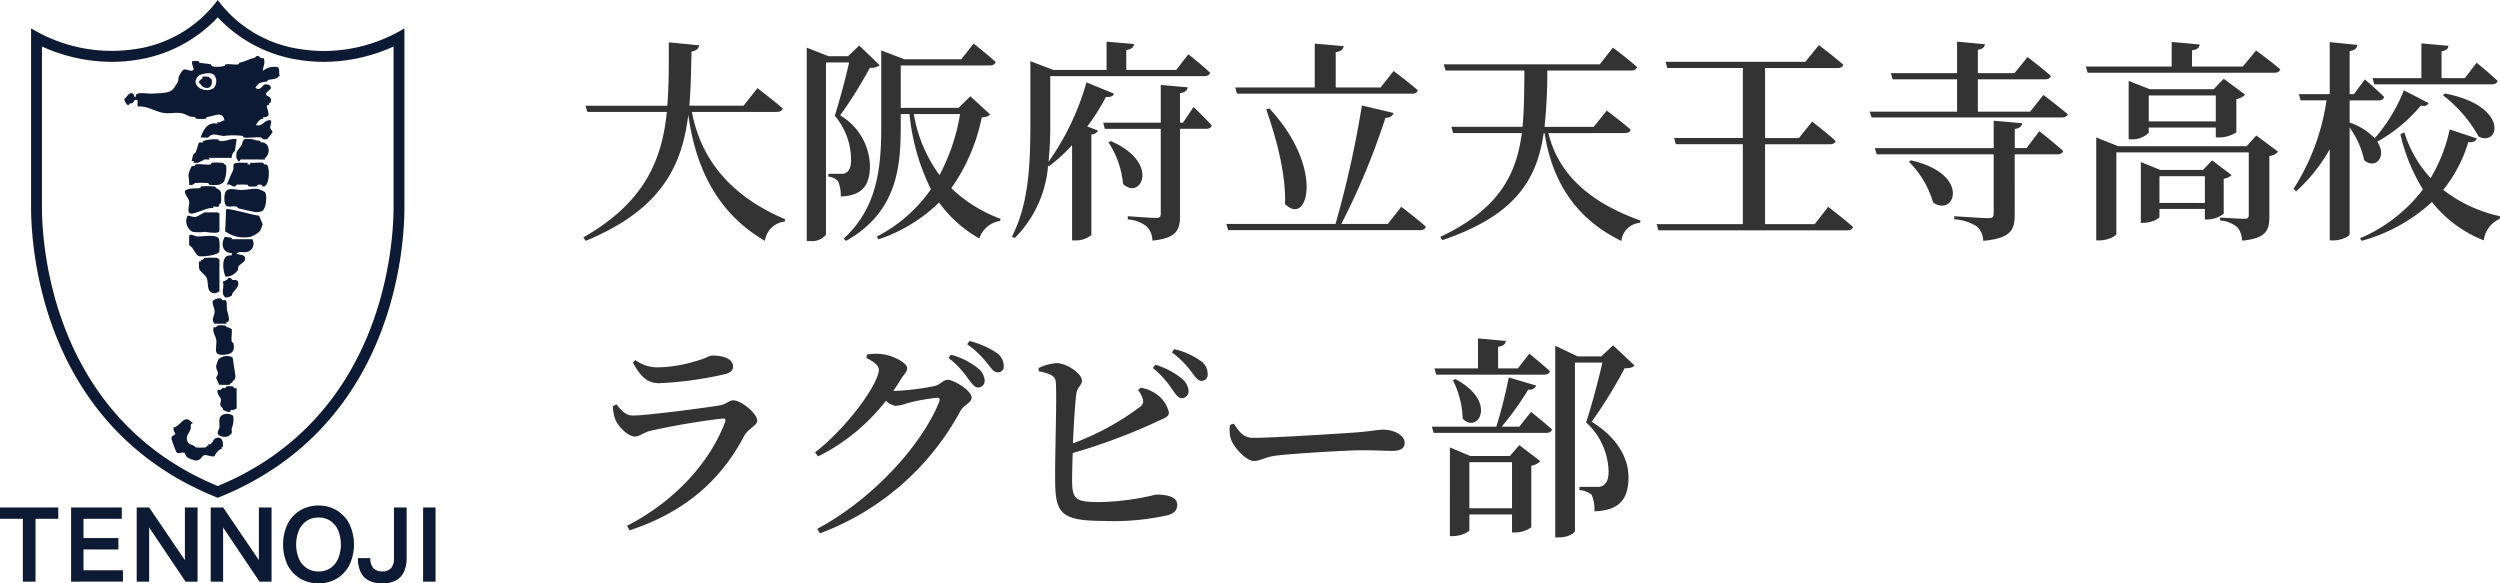
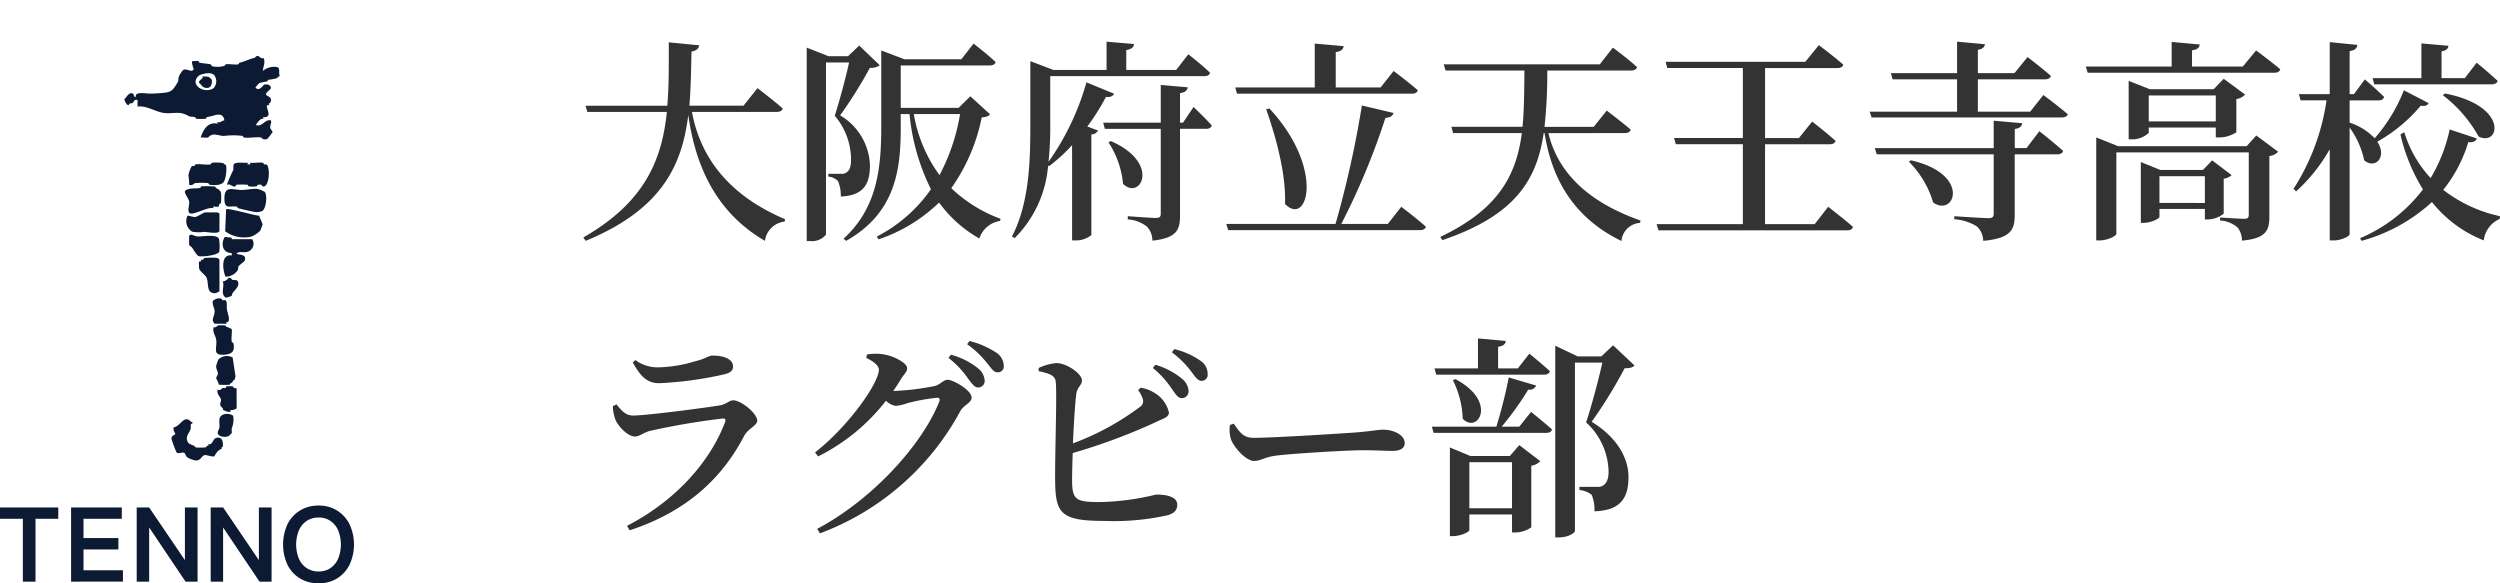
<svg xmlns="http://www.w3.org/2000/svg" width="300" height="70" viewBox="0 0 300 70">
  <defs>
    <clipPath id="clip-logo">
      <rect width="300" height="70" />
    </clipPath>
  </defs>
  <g id="logo" clip-path="url(#clip-logo)">
    <path id="パス_4" data-name="パス 4" d="M24.066-13.514c.36,0,.643-.129.72-.411-1.131-1-3.033-2.442-3.033-2.442l-1.671,2.107h-6.5c.18-2.082.206-4.266.257-6.5.617-.1.848-.36.925-.745l-3.65-.36c0,2.647.026,5.192-.18,7.608H1.115l.231.745h9.535C10.29-7.706,8.183-2.642.858,1.547l.283.411c9.1-3.752,11.566-9.021,12.311-15.112.72,5.115,2.724,11.36,9.2,15.112A2.673,2.673,0,0,1,25.017-.355l.051-.283c-7.4-3.136-10.28-8.07-11.18-12.876Zm9.895-7.967L32.625-20.2H30.286l-2.622-1.028V1.984h.411a2.166,2.166,0,0,0,1.9-.771V-19.451h2.776c-.437,1.979-1.208,4.806-1.722,6.4a8.129,8.129,0,0,1,1.953,5.294c0,.848-.206,1.311-.565,1.516a.923.923,0,0,1-.617.154H30.26v.334a1.863,1.863,0,0,1,1.157.54,4.323,4.323,0,0,1,.334,1.85c2.622-.1,3.521-1.388,3.5-3.778A7.245,7.245,0,0,0,31.674-13.1a53.375,53.375,0,0,0,3.572-5.706,1.764,1.764,0,0,0,1.182-.308Zm12.105,8.224A23.926,23.926,0,0,1,43.6-5.932a17.223,17.223,0,0,1-3.084-7.325ZM47.3-15.39,45.886-14H38.947v-5.089H49.639c.36,0,.617-.129.694-.411-.977-.925-2.647-2.21-2.647-2.21l-1.465,1.876H39.384L36.608-20.89v9.227c0,5.115-.565,9.741-4.523,13.365l.308.257c6.014-3.393,6.554-8.687,6.554-13.622v-1.593H40a25.81,25.81,0,0,0,2.57,9.021,17.819,17.819,0,0,1-6.5,5.68l.206.334a19.114,19.114,0,0,0,7.273-4.421A15.072,15.072,0,0,0,48.38,1.675,3.1,3.1,0,0,1,50.873-.432l.051-.257a17.023,17.023,0,0,1-5.911-3.675,22.222,22.222,0,0,0,3.65-8.481c.591-.077.822-.154,1-.386Zm13.93-1.671a31.019,31.019,0,0,1-4.549,9.535,40.719,40.719,0,0,0,.206-4.575v-5.706H75.366c.36,0,.643-.129.694-.411-.951-.925-2.6-2.21-2.6-2.21L72-18.551H66.011v-2.39c.668-.1.9-.36.925-.72l-3.29-.283v3.393H57.272L54.5-19.605v7.53c0,4.5-.129,9.509-2.21,13.519l.334.18A13.827,13.827,0,0,0,56.63-7.089l.1.1A20,20,0,0,0,59.508-9.53V1.907h.437a2.941,2.941,0,0,0,1.876-.643v-12.08a.881.881,0,0,0,.8-.463l-1.285-.488a26.333,26.333,0,0,0,2.236-3.547c.643.051.848-.129.977-.386Zm2.647,7.2a10.951,10.951,0,0,1,1.748,4.986c2.108,2.03,4.549-2.519-1.465-5.14Zm8.944-2.365h-.36v-3.547c.617-.077.848-.308.925-.694l-3.238-.283v4.523H63.235l.206.745h6.708V-1.306c0,.386-.129.514-.591.514C68.992-.792,66.19-1,66.19-1v.386A4.045,4.045,0,0,1,68.5.262a2.434,2.434,0,0,1,.643,1.671C72.1,1.624,72.462.622,72.462-1.126V-11.484H75.6c.36,0,.591-.129.668-.411-.8-.9-2.185-2.21-2.185-2.21ZM79.3-15.7h21c.36,0,.617-.129.694-.411-1.079-.951-2.9-2.313-2.9-2.313l-1.568,1.979H91.146v-4.241c.668-.1.9-.36.951-.72l-3.47-.308v5.269H79.092Zm3.5,1.876c1.182,3.341,2.39,7.762,2.262,11.36,2.75,2.8,4.78-4.318-1.876-11.463Zm14.6,13.75H91.815a85.268,85.268,0,0,0,5.294-12.722c.591-.026.874-.257.977-.591l-3.8-.9A123.15,123.15,0,0,1,91.121-.072H78.013l.231.745h23c.386,0,.643-.129.72-.411-1.105-1-2.956-2.39-2.956-2.39Zm28.426-10.9c.36,0,.643-.129.72-.411-1.105-.951-2.879-2.287-2.879-2.287l-1.568,1.953H116.2a61.321,61.321,0,0,0,.334-6.759h10.049c.36,0,.643-.129.72-.411-1.079-1-2.9-2.339-2.9-2.339l-1.568,2H104.1l.231.745h9.458c-.026,2.442-.026,4.678-.231,6.759h-8.533l.206.745h8.25c-.668,5.063-2.8,9.15-9.792,12.465l.257.386c8.713-2.956,11.334-7.2,12.157-12.851h.1c.72,4.472,2.724,9.792,9.227,12.953A2.4,2.4,0,0,1,127.668-.2l.051-.283c-7.171-2.519-10.1-6.5-11.052-10.486Zm22.8,10.923h-5.963V-9.633h7.762c.36,0,.643-.129.694-.411-1.079-.977-2.8-2.313-2.8-2.313l-1.593,1.979h-4.061v-8.4h8.687c.36,0,.643-.129.694-.411-1.105-.977-2.93-2.339-2.93-2.339l-1.619,2H130.726l.206.745H140v8.4h-8.25l.206.745H140V-.047H129.647l.231.745H152.5c.386,0,.643-.129.72-.411-1.131-1-2.981-2.416-2.981-2.416Zm11.309-7.479a11.583,11.583,0,0,1,2.9,4.883c2.57,1.825,4.626-3.393-2.673-5.063Zm14.11-1.645h-1.414v-2.287c.591-.1.822-.308.9-.694L170.1-12.46v3.29H155.836l.231.745H170.1v7.119c0,.386-.128.54-.643.54-.643,0-4.087-.231-4.087-.231v.36A5.966,5.966,0,0,1,168.1.236a2.445,2.445,0,0,1,.745,1.722c3.341-.308,3.778-1.336,3.778-3.136V-8.425h5.115c.36,0,.617-.129.694-.411-1.054-.951-2.853-2.365-2.853-2.365Zm.437-4.369H168.2v-3.881h8.044c.386,0,.643-.129.72-.411-1.079-.951-2.8-2.262-2.8-2.262l-1.568,1.928H168.2v-2.8c.617-.1.8-.334.848-.668l-3.341-.308v3.778h-7.942l.206.745h7.736v3.881H155.219l.231.694h22.823c.36,0,.643-.129.72-.386-1.105-.951-2.93-2.313-2.93-2.313ZM189.993-2.591V-5.8h5.449v3.213Zm7.71-2.9a1.927,1.927,0,0,0,.951-.437l-2.339-1.773L195.21-6.549H190.1L187.757-7.5V-.2h.308c.925,0,1.928-.514,1.928-.72v-.951h5.449V-.612h.386a3.184,3.184,0,0,0,1.876-.694Zm2.75-3.907h-15.4l-2.647-1.054V1.907h.36c1.028,0,2.056-.54,2.056-.8V-8.656H200.71v7.479c0,.334-.1.488-.54.488-.565,0-2.9-.154-2.9-.154v.36a3.54,3.54,0,0,1,2.082.822,2.505,2.505,0,0,1,.54,1.593c2.9-.257,3.29-1.234,3.29-2.879V-8.22a1.682,1.682,0,0,0,1.054-.514l-2.622-1.953Zm-11.745-2.981v-3.11h8.044v3.11Zm8.456,1.928a3.842,3.842,0,0,0,2.056-.617v-3.984a1.916,1.916,0,0,0,1.054-.54l-2.57-1.9L196.5-16.238h-7.659l-2.544-1v7.016h.334A2.9,2.9,0,0,0,188.708-11v-.643h8.044v1.182Zm2.827-8.507H193.9v-1.953c.668-.077.874-.334.925-.694l-3.367-.308v2.956H181.152l.231.745h22.386c.36,0,.643-.129.72-.411-1.105-.951-2.9-2.262-2.9-2.262Zm15.781,2.133h14.11c.36,0,.617-.129.694-.411-.951-.9-2.519-2.185-2.519-2.185l-1.414,1.85h-2.8v-3.213c.591-.1.8-.334.822-.668l-3.238-.283v4.164h-5.86ZM224-15.519a16.008,16.008,0,0,1,4.292,4.96c2.519,1.259,3.7-3.675-4.035-5.166Zm-4.678-.591a19.65,19.65,0,0,1-3.5,5.757,7.289,7.289,0,0,0-3.007-1.876V-14.9h3.47c.36,0,.591-.129.668-.411-.874-.874-2.313-2.107-2.313-2.107l-1.311,1.773h-.514v-5.166c.668-.1.874-.36.925-.745l-3.315-.334v6.245h-3.7l.206.745h3.11a26.728,26.728,0,0,1-3.958,10.615l.308.308a20.018,20.018,0,0,0,4.035-5.063V1.907h.488c.874,0,1.9-.488,1.9-.745v-12.8a10.4,10.4,0,0,1,1.748,3.932c1.362,1.131,2.776-.437,1.568-2.236a18.637,18.637,0,0,0,5.217-4.318c.591.1.8-.051.951-.308Zm5.5,4.7a19.271,19.271,0,0,1-2.287,5.834,14.269,14.269,0,0,1-3.161-5.5l-.463.257a21.7,21.7,0,0,0,2.7,6.605,18.578,18.578,0,0,1-7.556,5.86l.206.308a20.462,20.462,0,0,0,8.43-4.652,14.9,14.9,0,0,0,6.22,4.6,3.223,3.223,0,0,1,1.9-2.57L230.858-1a16.907,16.907,0,0,1-6.811-3.161,16.857,16.857,0,0,0,3.007-5.731c.54.077.9-.1,1.028-.437ZM4.687,23.357c.257.745,1.465,2.082,2.365,2.082.565,0,1-.463,1.773-.668a86.213,86.213,0,0,1,8.738-1.491c.308-.026.411.1.308.411-1.7,4.549-5.706,9.33-11.771,12.465l.308.54c7.222-2.365,11.283-6.605,13.75-11.334.463-.874,1.568-1.234,1.568-1.825,0-.874-1.928-2.442-2.879-2.442-.514,0-.8.488-1.671.617-1.876.308-8.79,1.208-10.332,1.208-.9,0-1.362-.54-2-1.336L4.4,21.79A5.142,5.142,0,0,0,4.687,23.357Zm14.136-6.322c0-.848-1-1.311-2.467-1.311-.463,0-.8.386-2.21.72a15.978,15.978,0,0,1-4.344.694,4.5,4.5,0,0,1-2.7-.874l-.308.283c.9,1.645,1.7,2.493,3.161,2.493a43.493,43.493,0,0,0,7.762-1.054C18.54,17.806,18.823,17.5,18.823,17.035Zm19.224,2.93c.334-.463.643-.951.925-1.414.411-.668.745-.848.745-1.336,0-.591-1.7-1.542-3.11-1.671a5.928,5.928,0,0,0-1.7.051l-.1.411c.874.411,1.516.925,1.516,1.414,0,1.568-3.572,6.734-7.659,9.921l.36.488a23.634,23.634,0,0,0,8.147-6.682,2.221,2.221,0,0,0,1.157.617,5.729,5.729,0,0,0,1.439-.334,23.2,23.2,0,0,1,3.547-.643c.257,0,.386.129.257.463-2.082,5.243-8.1,11.8-14.65,15.267l.334.54a31.756,31.756,0,0,0,16.86-14.7c.411-.72,1.336-.951,1.336-1.593,0-.874-2.185-2.133-2.879-2.133-.514,0-.848.565-1.542.745a30.72,30.72,0,0,1-4.78.591Zm6.631-3.958a11.024,11.024,0,0,1,2.339,2.467c.488.643.8,1.079,1.182,1.079a.782.782,0,0,0,.822-.822A2.015,2.015,0,0,0,48.2,17.24a8.646,8.646,0,0,0-3.238-1.619Zm2.236-1.645A11.246,11.246,0,0,1,49.279,16.6c.54.643.8,1.131,1.285,1.131a.7.7,0,0,0,.745-.8,1.936,1.936,0,0,0-.951-1.593A10.3,10.3,0,0,0,47.2,13.976Zm20.51,5.5a3.308,3.308,0,0,1,.54,1,.816.816,0,0,1-.36,1.054,31.6,31.6,0,0,1-7.993,4.344c.1-2.339.257-4.832.411-5.988.129-.8.668-.977.668-1.568,0-.771-1.722-2.03-3.033-2.082a6.436,6.436,0,0,0-2.159.591V17.6c1.234.257,1.876.488,2.03,1.131.206.977-.1,9.047-.051,12.157.051,3.778.72,4.678,5.886,4.678a29.579,29.579,0,0,0,7.659-.694c.643-.206,1.105-.514,1.105-1.259,0-.822-.951-1.208-2.544-1.208a31.025,31.025,0,0,1-6.682.9c-2.93,0-3.367-.257-3.393-2.544,0-.694.026-1.928.077-3.341a70.56,70.56,0,0,0,9.844-3.65c.977-.488,1.7-.617,1.7-1.208a3.627,3.627,0,0,0-1.619-2.287,4.351,4.351,0,0,0-1.773-.694ZM69.2,17.215a11.23,11.23,0,0,1,2.287,2.519c.437.617.72,1.079,1.157,1.105a.839.839,0,0,0,.848-.848,2.1,2.1,0,0,0-.8-1.491,8.988,8.988,0,0,0-3.187-1.671Zm2.287-1.876A11.009,11.009,0,0,1,73.772,17.6c.514.668.8,1.157,1.259,1.157a.717.717,0,0,0,.745-.8,1.875,1.875,0,0,0-.874-1.619,9,9,0,0,0-3.136-1.388Zm6.965,8.713a4.013,4.013,0,0,0,.129,1.748c.437,1.079,1.85,2.57,2.75,2.57.874,0,1.208-.488,2.9-.668,1.953-.231,8.327-.617,10.126-.617,1.722,0,2.622.077,3.6.077s1.465-.334,1.465-.951c0-.925-1.285-1.593-2.57-1.593-.643,0-1.619.206-3.341.334-1.414.1-9.689.643-12.234.643-1.259,0-1.7-.745-2.365-1.7Zm24.75-6.04h12.953c.36,0,.617-.129.694-.411-.951-.874-2.467-2.107-2.467-2.107l-1.388,1.773h-2.365v-2.6c.643-.077.874-.334.925-.694l-3.341-.308v3.6h-5.217Zm2,.668a11,11,0,0,1,1.182,4.626c1.825,1.876,4.241-2.056-.874-4.755Zm1.979,15.369V28.523H112.3v5.526Zm4.858-6.271h-4.729l-2.467-1.028V37.39h.36c.977,0,1.979-.514,1.979-.72V34.794H112.3v2.159h.36a3.451,3.451,0,0,0,1.953-.617v-7.4a1.826,1.826,0,0,0,1.079-.54l-2.519-1.928Zm1.131-3.521h-2.107a37.55,37.55,0,0,0,3.187-4.446.873.873,0,0,0,.951-.488l-3.29-.977a58.546,58.546,0,0,1-1.491,5.911h-7.736l.206.745h13.519c.36,0,.617-.129.694-.411-.977-.874-2.519-2.107-2.519-2.107Zm11.257-9.766-1.414,1.336h-2.827l-2.7-1.285v23h.437c1.182,0,1.928-.565,1.928-.771v-20.2h3.29c-.488,2.185-1.362,5.423-1.953,7.171a8.191,8.191,0,0,1,2.7,5.911c0,.925-.257,1.439-.72,1.7a1.1,1.1,0,0,1-.617.129h-2.159v.386a2.624,2.624,0,0,1,1.465.565,4.5,4.5,0,0,1,.334,1.979c3.058-.1,4.086-1.516,4.086-4.112,0-2.159-1.234-4.678-4.421-6.631a55.6,55.6,0,0,0,3.958-6.425c.617,0,.977-.077,1.182-.334Z" transform="translate(69.142 26.944)" fill="#333" />
-     <path id="パス_1" data-name="パス 1" d="M200.711,291.142c20.07-8.3,21.093-29.283,21.093-33.435V238.4a20.415,20.415,0,0,1-8.369,1.841,18.894,18.894,0,0,1-2.826-.213,16.77,16.77,0,0,1-9.9-5.127,16.77,16.77,0,0,1-9.9,5.127,18.9,18.9,0,0,1-2.826.213,20.411,20.411,0,0,1-8.369-1.84v19.307c0,4.151,1.023,25.137,21.093,33.435m0,1.41c-21.439-8.518-22.4-30.586-22.4-34.845V236.22a18.7,18.7,0,0,0,12.305,2.517,14.951,14.951,0,0,0,10.095-5.918,14.95,14.95,0,0,0,10.094,5.918,17.506,17.506,0,0,0,2.63.2,18.745,18.745,0,0,0,9.676-2.714v21.488C223.111,261.966,222.15,284.035,200.711,292.552Z" transform="translate(-174.578 -232.819)" fill="#0d1a34" />
    <g id="グループ_1" data-name="グループ 1" transform="translate(14.933 6.72)">
      <path id="パス_6" data-name="パス 6" d="M255.358,269.4a.409.409,0,0,0,.5.176c.267.509-.051,1.031-.084,1.548a2.159,2.159,0,0,1,1.7-.468c.454.133.134.789.361,1.1-.21-.027-.263.189-.366.237a5.764,5.764,0,0,1-1.039.2c-.072.016-.058.177-.133.193a7.021,7.021,0,0,0-.938.2,3.579,3.579,0,0,0-.466.532c.444.544.93-.309,1.05-.342.321-.087.741-.006.8.361.035.222-.565.5-.58.766-.045.3.831.243.53,1-.06.15-.321.067-.13.313l-.3.05c-.088.439.755,1.485-.488,1.415l.1.194c-.4-.091-.652.363-.883.637-.028.2.013.124.146.145.619.1.948-.785,1.621-.586.075.273-.111.592-.1.825.017.248.307.442.283.576a6.36,6.36,0,0,1-.652.837c-.6.127-.586-.176-.756-.2-.594-.077-1.384.093-1.977.015-.182-.024-.126-.181-.209-.2a8.875,8.875,0,0,0-2.24.006c-.366,0-.894-.193-1.263-.171a.945.945,0,0,0-.621.357c-.259.058-.634-.035-.913,0,.34-.97.862-1.91,2.062-1.659l-.1-.194c.458.13.543-.173.884-.2-.1-.784-.643-.775-1.3-.576-.332.1-.422.1-.8.188-.073.016-.06.173-.134.191a6.462,6.462,0,0,1-1.142,0c-.074-.018-.061-.174-.135-.191-.515-.12-.378.064-.94-.225-1.033-.531-1.665-.149-2.763-.275-1-.115-2.094-.915-3.2-.77v-.782c-.419-.135-.423.229-.619.359-.124.082-.355-.051-.417.227a.331.331,0,0,1-.217-.031c-.065-.029-.389-.575-.317-.687.3-.228.342-.563.78-.7.338.021.316.2.4.372.175.335.179-.134.217-.187.244-.339,1.327-.107,1.8-.125s1.128-.053,1.565-.1c.931-.108,1.07-.379,1.524-1.1.279-.442.116-.382.242-.857a3.417,3.417,0,0,1,.474-.747c.41-.334,1.074.374,1.3-.128.021-.046-.3-.728-.154-.976.224.027.511-.047.719,0,.075.018.059.175.134.192.43.094.928.111,1.338.2.079.017.066.2.253.249a3.072,3.072,0,0,0,1.407-.065c.082-.022.046-.172.218-.194.422-.054,1.081.1,1.461.005.075-.018.059-.175.134-.192.726-.158,1.1-.431,1.83-.588C254.877,269.549,254.93,269.2,255.358,269.4Zm-5.406,2.243c-.389-.423-1.273-.2-1.756-.022-1.383,1.043.47,2.34,1.663,1.584A1.228,1.228,0,0,0,249.952,271.641Z" transform="translate(-239.17 -269.336)" fill="#0d1a34" />
      <path id="パス_7" data-name="パス 7" d="M271.455,502.549c.061.066.2-.021.157.183-.343.09-.142.364-.221.661-.14.529-.7.88-.33,1.6.119.228.574.354.761.436.11.048.057.172.223.194a6.9,6.9,0,0,0,1.164-.011c.059-.014.131-.291.366-.193l-.1-.194c.6.145.524-.6.98-.741.687-.208.87.432.8.991-.026.2-.29.092-.107.332-.392.017-.739.537-.9.863-.233.134-.933-.18-1.173-.128-.406.087-.423.689-1.116.641a3.157,3.157,0,0,1-.93-.351c-.268-.187-.263-.5-.422-.568-.266-.115-.663.192-.911-.06a13.076,13.076,0,0,1-.607-1.631c0-.393.434-.453.462-.573.018-.076-.3-.408-.2-.767C270.243,503.015,270.6,501.64,271.455,502.549Z" transform="translate(-263.449 -458.648)" fill="#0d1a34" />
      <path id="パス_8" data-name="パス 8" d="M306.915,337.679l-.1.194h.394l-.1-.194c.477.051,1.072-.069,1.53-.009.168.022.111.141.219.2.086.045.229-.047.325.066.408.478.257,2.8-.535,2.575-.077-.022-.018-.173-.207-.2-.493-.077-.442.184-.514.2a4.536,4.536,0,0,1-.872.01c-.181-.023-.129-.182-.208-.2a7.785,7.785,0,0,0-1.265-.01c-.181.023-.127.178-.208.2-.4.111-.53-.363-1.012-.193a18.843,18.843,0,0,1,.758-1.734c.068-.225-.009-.452.058-.679C305.291,337.518,306.556,337.73,306.915,337.679Z" transform="translate(-292.075 -324.866)" fill="#0d1a34" />
      <path id="パス_9" data-name="パス 9" d="M307.523,370.079a3.157,3.157,0,0,1-1.105.706,3.879,3.879,0,0,1-3.089-.648l.114-2.649c.273-.169,3.377.757,3.957.773l.427,1.034A6.741,6.741,0,0,1,307.523,370.079Z" transform="translate(-291.241 -349.1)" fill="#0d1a34" />
      <path id="パス_10" data-name="パス 10" d="M304.4,356.778c-.027-.013-.024-.145-.094-.162-.719-.174-1.462.41-1.5-.836-.061-1.768.923-1.189,2.015-1.173.541.008,1.4-.168,1.861-.137a2.8,2.8,0,0,1,.982.392c.309.43.149,2.026-.342,2.286a2.113,2.113,0,0,1-.707.122C306.419,357.265,304.54,356.844,304.4,356.778Z" transform="translate(-290.808 -338.533)" fill="#0d1a34" />
      <path id="パス_11" data-name="パス 11" d="M281.285,352.844c.026.011.035.126.1.165.27.172.537.245.61.642a6.465,6.465,0,0,1-.017,1.168c-.02.057-.133.056-.175.115-.062.088-.067.28-.111.309-.112.073-.506-.022-.675.014l.1.194c-.628-.269-2.563.937-2.923.563-.279-.29.033-.97-.029-1.385-.057-.385-.7-1.057-.46-1.3.5-.375,1.262-.2,1.773-.32.073-.016.06-.173.134-.191A10.305,10.305,0,0,1,281.285,352.844Z" transform="translate(-270.398 -337.175)" fill="#0d1a34" />
      <path id="パス_12" data-name="パス 12" d="M305.276,385.549a1.008,1.008,0,0,1-.584,1.518c-.429.133-.94-.115-1.28.189,0,.232,1.322-.038.95.9-.018.045-.7.578-.724.637-.06.139-.021.308-.088.457a1.741,1.741,0,0,1-1.37.792c-.194-.014-.111-.012-.159-.141-.289-.769-.5-2.593.8-2.4v-.291c-1.122.008-1.338-1.142-.823-1.946a7.593,7.593,0,0,0,.756.092c.112.031.057.194.067.194Z" transform="translate(-289.946 -363.565)" fill="#0d1a34" />
-       <path id="パス_13" data-name="パス 13" d="M285.176,322.581c.026.012.023.145.094.162.721.17,1.371-.342,2.093-.193l-.2,1.394a1.069,1.069,0,0,0-.395.844l-2.745.007.1.194c-.2.024-.436-.041-.621,0-.048.011-.724.386-.8.4-.168.023-.372-.027-.548-.009l.1-.194h-.3a4.094,4.094,0,0,0,.155-.679c.071-.2.258-.257.325-.378.127-.229.339-1.125.42-1.17.1-.056.281.013.405-.018.082-.021.065-.176.136-.192A4.841,4.841,0,0,1,285.176,322.581Z" transform="translate(-273.899 -312.567)" fill="#0d1a34" />
      <path id="パス_14" data-name="パス 14" d="M284.1,337.712c.019.006.166.23.331.222a3.973,3.973,0,0,1-.184,1.866c-.213.614-1.167.594-1.744.522-.188-.024-.093-.187-.281-.211a9.851,9.851,0,0,0-1.486,0c-.124.016-.333.377-.73.2a5.874,5.874,0,0,0-.091-1.107,3.145,3.145,0,0,1,.406-1.12c.077-.047.23.01.294-.023.108-.056.051-.175.219-.2.5-.067,1.3.112,1.756.006.079-.019.026-.177.208-.2A5.849,5.849,0,0,1,284.1,337.712Z" transform="translate(-272.24 -324.866)" fill="#0d1a34" />
      <path id="パス_15" data-name="パス 15" d="M282.515,369.686v2.1c0,.458-1.515.152-1.812.143a4.484,4.484,0,0,1-1.45-.023,1.45,1.45,0,0,1-.56-1.922c.038-.028.726.183.913.162.225-.024,1.044-.556,1.19-.556h1.473C282.3,369.588,282.419,369.717,282.515,369.686Z" transform="translate(-271.113 -350.824)" fill="#0d1a34" />
-       <path id="パス_16" data-name="パス 16" d="M312.487,322.612c.415.19.358.078.745.166.072.016.053.167.138.19.1.028.269-.029.345.008.02.01.36.237.374.255a1.27,1.27,0,0,1-.071,1.474c-.09.156-.31.072-.129.315l-2.905-.007c-.187-.019-.1.333-.334.2a3.056,3.056,0,0,1-.233-.4,2.708,2.708,0,0,1,.041-.7c.035-.113.53-.728.613-.877s.069-.626.408-.667A3.952,3.952,0,0,1,312.487,322.612Z" transform="translate(-296.986 -312.598)" fill="#0d1a34" />
      <path id="パス_17" data-name="パス 17" d="M280.727,385.443c-.091-.13-.334-.2-.357-.377l0-1.06.2-.122c.3.027.522.2.852.215.557.027,2.322-.33,2.543.324a5.486,5.486,0,0,1,.025,1.5c-.13.431-2.071.651-2.465.535C281.287,386.387,280.9,385.684,280.727,385.443Z" transform="translate(-272.608 -362.444)" fill="#0d1a34" />
      <path id="パス_18" data-name="パス 18" d="M289.064,402.65a1.645,1.645,0,0,1-.538.243c-1.1-.021-.7-1.135-1.009-1.877-.124-.294-.793-.743-.887-1.07a6.288,6.288,0,0,1-.028-.853l.3-.054-.1-.194c.34.125.38-.15.472-.191a8.468,8.468,0,0,1,1.52,0,1.809,1.809,0,0,1,.267.192Z" transform="translate(-277.662 -374.421)" fill="#0d1a34" />
      <path id="パス_19" data-name="パス 19" d="M297.276,441.987c.023.008.027.116.061.13a3.164,3.164,0,0,1,.661.285c.04.456-.072,1.024-.014,1.462.024.181.183.128.2.207.219.931-.123,1.323-1.03,1.4-1.569.125-.884-.766-1.026-1.808-.06-.44-.492-.923-.3-1.507.335.125.375-.183.532-.2A3.207,3.207,0,0,1,297.276,441.987Z" transform="translate(-285.117 -409.627)" fill="#0d1a34" />
      <path id="パス_20" data-name="パス 20" d="M299.807,464.489c-.016.031-.116.049-.16.107-.194.26.006.153-.351.357-.041.023-.05.137-.114.152a8.4,8.4,0,0,1-1.291-.008c.011-.233-.306-.684-.305-.818s.188-.266.2-.487c.026-.341-.256-.557-.2-.967a6.471,6.471,0,0,1,.26-.749,1.482,1.482,0,0,1,1.712-.245l.346,2.272Z" transform="translate(-286.575 -425.659)" fill="#0d1a34" />
      <path id="パス_21" data-name="パス 21" d="M300.722,483.692a1.056,1.056,0,0,1-.786.2l.1.194c-.475.115-.625-.121-.982-.2.188-.237-.258-.28-.3-.64-.024-.231.135-.426.081-.649-.069-.288-.562-.666-.376-1.148a.385.385,0,0,0,.517-.165c.144-.063.275,0,.394-.033.084-.022.066-.173.138-.19a3.022,3.022,0,0,1,.748,0c.045.011.151.332.461.193Z" transform="translate(-287.258 -441.412)" fill="#0d1a34" />
      <path id="パス_22" data-name="パス 22" d="M295.576,427.765a2.54,2.54,0,0,1-.207-.339c-.033-.406.23-.743.216-1.174-.014-.415-.329-.791-.212-1.259.355-.183.477-.327.946-.259.182.027.123.179.21.2.284.07.415-.161.493.267.053.289,0,.567.039.844.071.453.562,1.615-.112,1.525l.1.194Z" transform="translate(-284.763 -395.634)" fill="#0d1a34" />
      <path id="パス_23" data-name="パス 23" d="M300.427,499.01a2.816,2.816,0,0,1-.17,1.5c-.041.187.054.458-.03.607-.011.02-.319.307-.339.319a1.272,1.272,0,0,1-1.163-.095c-.364-.323.017-.643.049-.938.035-.321-.039-.675,0-.975C298.871,498.69,299.933,498.622,300.427,499.01Z" transform="translate(-287.377 -455.832)" fill="#0d1a34" />
      <path id="パス_24" data-name="パス 24" d="M302.816,411.531c.03.012.038.136.108.15.164.035.6-.037.684.224.18.571-.314.912-.624,1.326-.086.114-.1.326-.156.378a2.514,2.514,0,0,1-.691.21c-.7-.487-.095-1.29-.363-1.939a1.071,1.071,0,0,0,.729-.466A1.374,1.374,0,0,1,302.816,411.531Z" transform="translate(-289.979 -384.821)" fill="#0d1a34" />
      <path id="パス_25" data-name="パス 25" d="M287.776,282.524c.025.008.363.272.379.351.083.411-.065,1-.583.982-.584-.019-.609-.374-.951-.639-.018-.366.615-.453.4-.725A2.926,2.926,0,0,1,287.776,282.524Z" transform="translate(-277.68 -280.022)" fill="#0d1a34" />
    </g>
    <g id="グループ_2" data-name="グループ 2" transform="translate(0 60.667)">
      <g id="グループ_3" data-name="グループ 3" transform="translate(0)">
        <path id="パス_26" data-name="パス 26" d="M159.309,567.731v-7.54h-2.743V558.83h6.993v1.361h-2.73v7.54Z" transform="translate(-156.566 -558.601)" fill="#0d1a34" />
        <path id="パス_27" data-name="パス 27" d="M202.6,567.731v-8.9h6.083v1.361H204.09V562.5h4.186v1.373H204.09v2.492h4.731v1.36Z" transform="translate(-194.068 -558.601)" fill="#0d1a34" />
        <path id="パス_28" data-name="パス 28" d="M245.117,567.731v-8.9h1.495l4.289,6.32v-6.32h1.521v8.9h-1.443l-4.367-6.5v6.5Z" transform="translate(-228.713 -558.601)" fill="#0d1a34" />
        <path id="パス_29" data-name="パス 29" d="M293.042,567.731v-8.9h1.495l4.29,6.32v-6.32h1.521v8.9H298.9l-4.367-6.5v6.5Z" transform="translate(-267.76 -558.601)" fill="#0d1a34" />
        <path id="パス_30" data-name="パス 30" d="M344.177,566.9a4.246,4.246,0,0,1-2.2-.572,3.957,3.957,0,0,1-1.514-1.621,5.848,5.848,0,0,1,0-4.934,4,4,0,0,1,1.514-1.628,4.211,4.211,0,0,1,2.2-.579,4.143,4.143,0,0,1,2.19.579,4.077,4.077,0,0,1,1.508,1.628,5.782,5.782,0,0,1,0,4.934,4.03,4.03,0,0,1-1.508,1.621A4.178,4.178,0,0,1,344.177,566.9Zm0-1.424a2.486,2.486,0,0,0,1.417-.4,2.631,2.631,0,0,0,.929-1.132,4.546,4.546,0,0,0,0-3.408,2.631,2.631,0,0,0-.929-1.132,2.487,2.487,0,0,0-1.417-.4,2.525,2.525,0,0,0-1.417.4,2.6,2.6,0,0,0-.942,1.132,4.546,4.546,0,0,0,0,3.408,2.6,2.6,0,0,0,.942,1.132A2.524,2.524,0,0,0,344.177,565.476Z" transform="translate(-305.949 -557.567)" fill="#0d1a34" />
-         <path id="パス_31" data-name="パス 31" d="M391.324,567.934a3.357,3.357,0,0,1-1.69-.375,2.183,2.183,0,0,1-.942-1.062,4.025,4.025,0,0,1-.293-1.589h1.495a1.7,1.7,0,0,0,.364,1.208,1.4,1.4,0,0,0,1.066.381,1.361,1.361,0,0,0,1.053-.381,1.746,1.746,0,0,0,.351-1.208V558.83h1.521v6.078a3.953,3.953,0,0,1-.3,1.589,2.228,2.228,0,0,1-.942,1.062A3.32,3.32,0,0,1,391.324,567.934Z" transform="translate(-345.452 -558.601)" fill="#0d1a34" />
-         <path id="パス_32" data-name="パス 32" d="M430.64,567.731v-8.9h1.495v8.9Z" transform="translate(-379.868 -558.601)" fill="#0d1a34" />
      </g>
    </g>
  </g>
</svg>